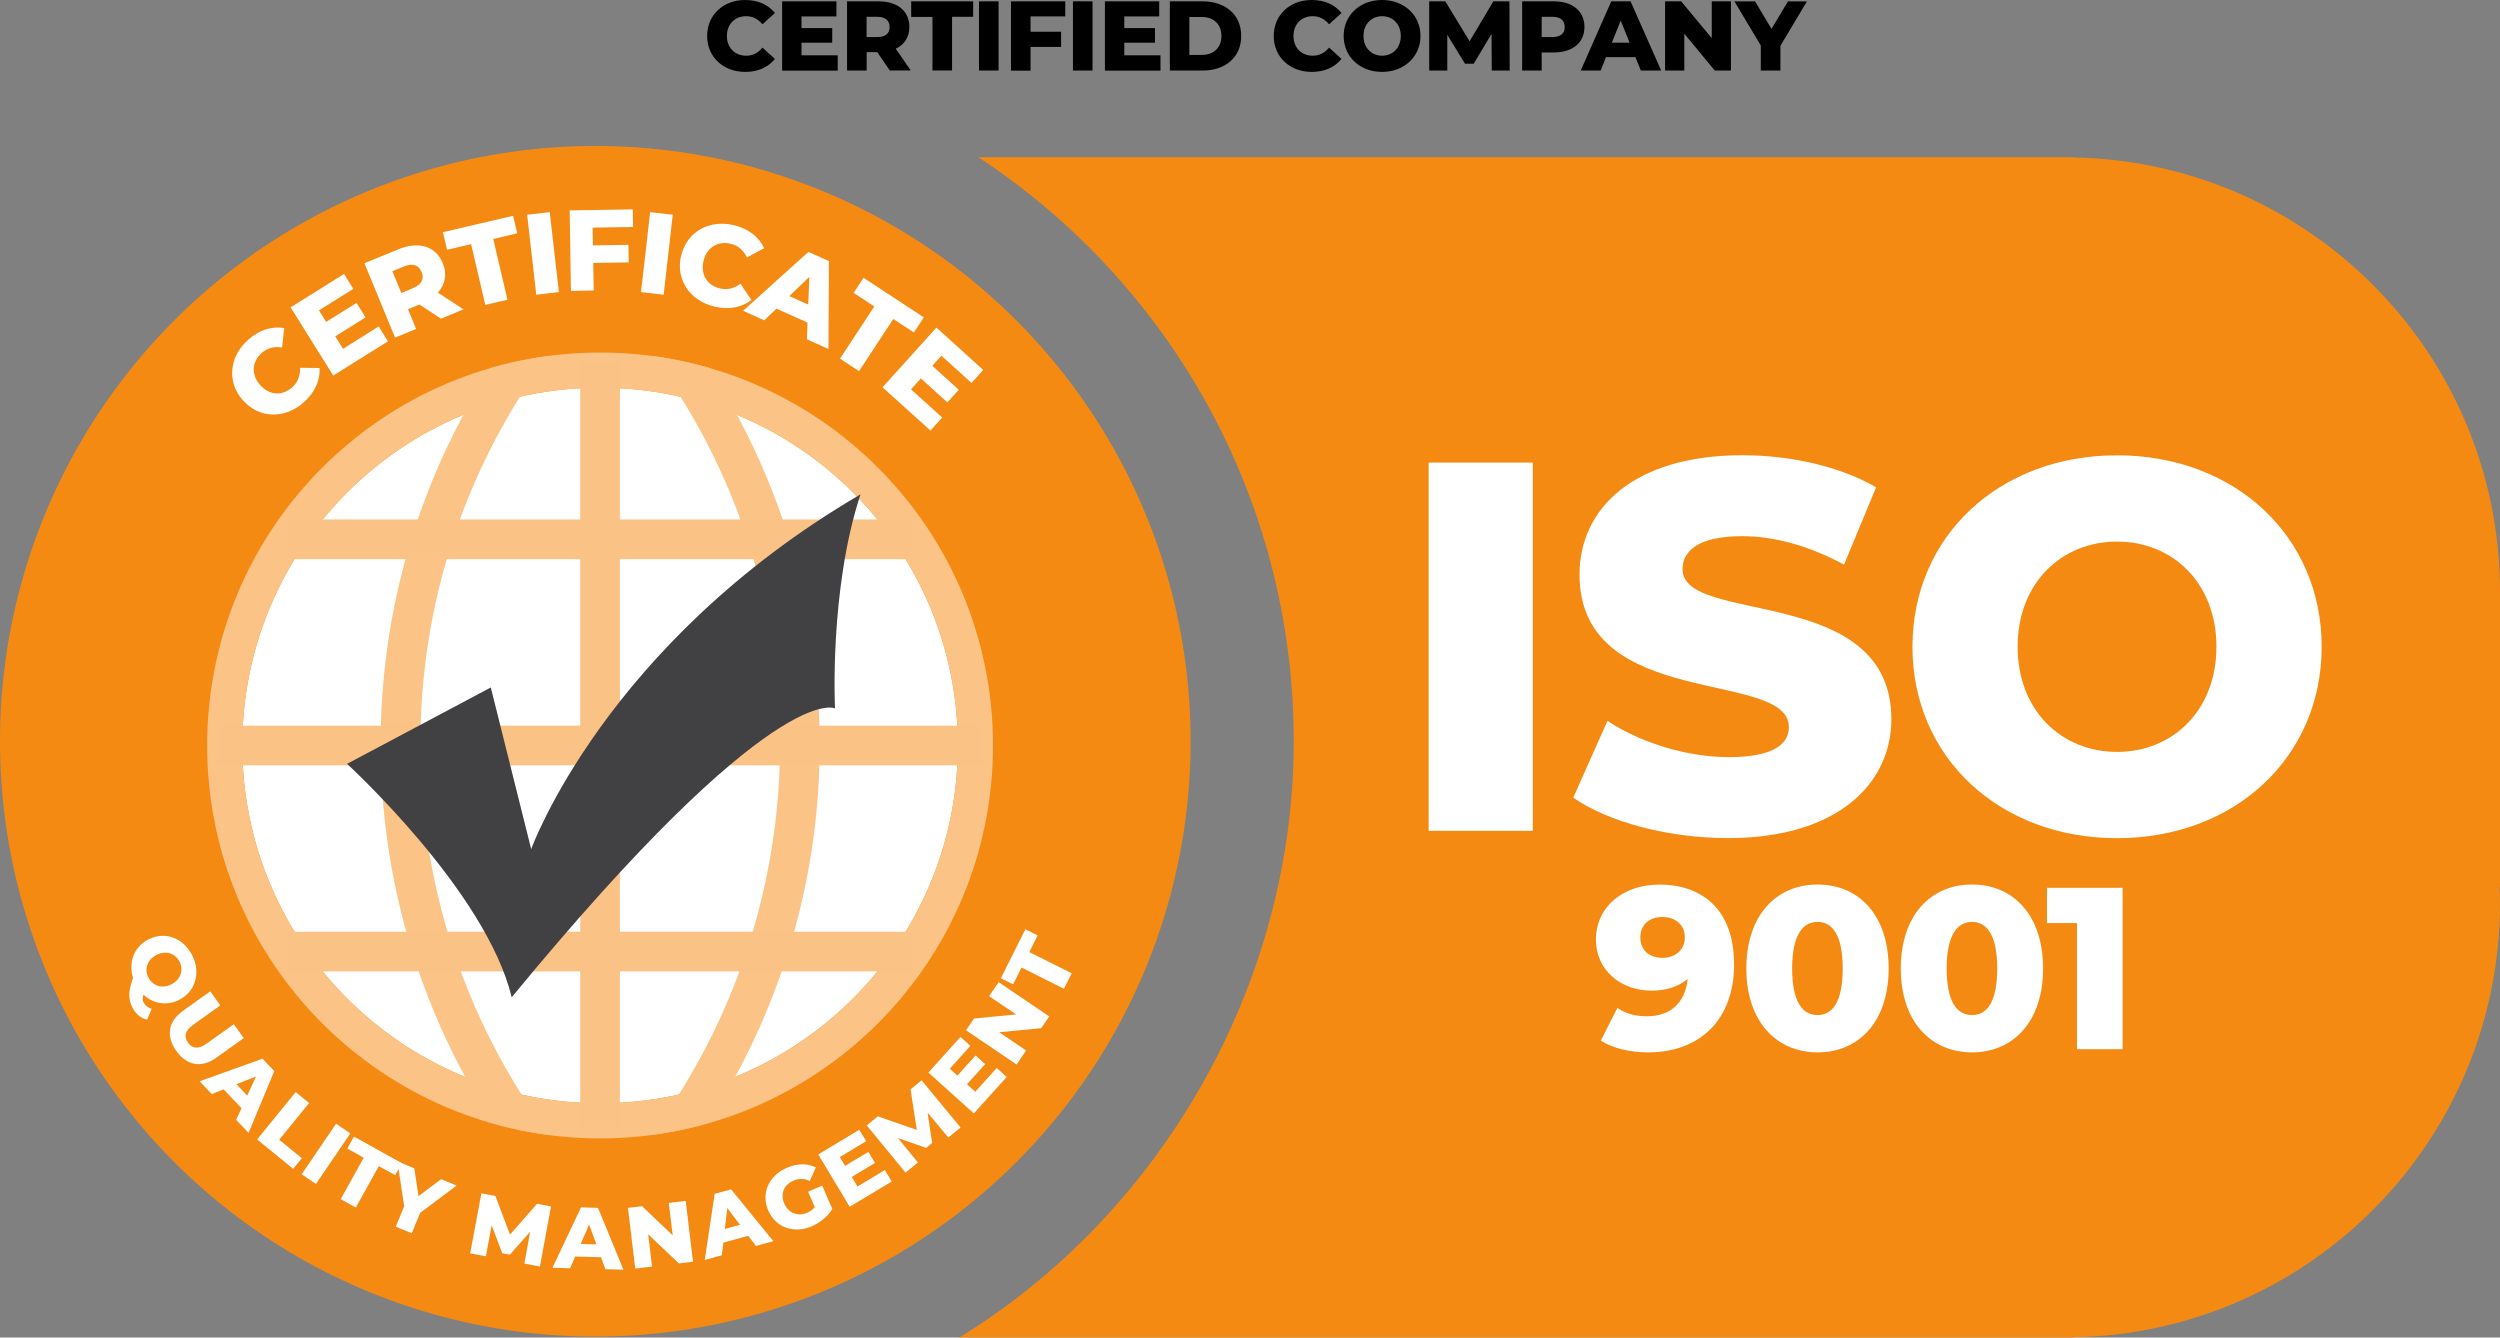
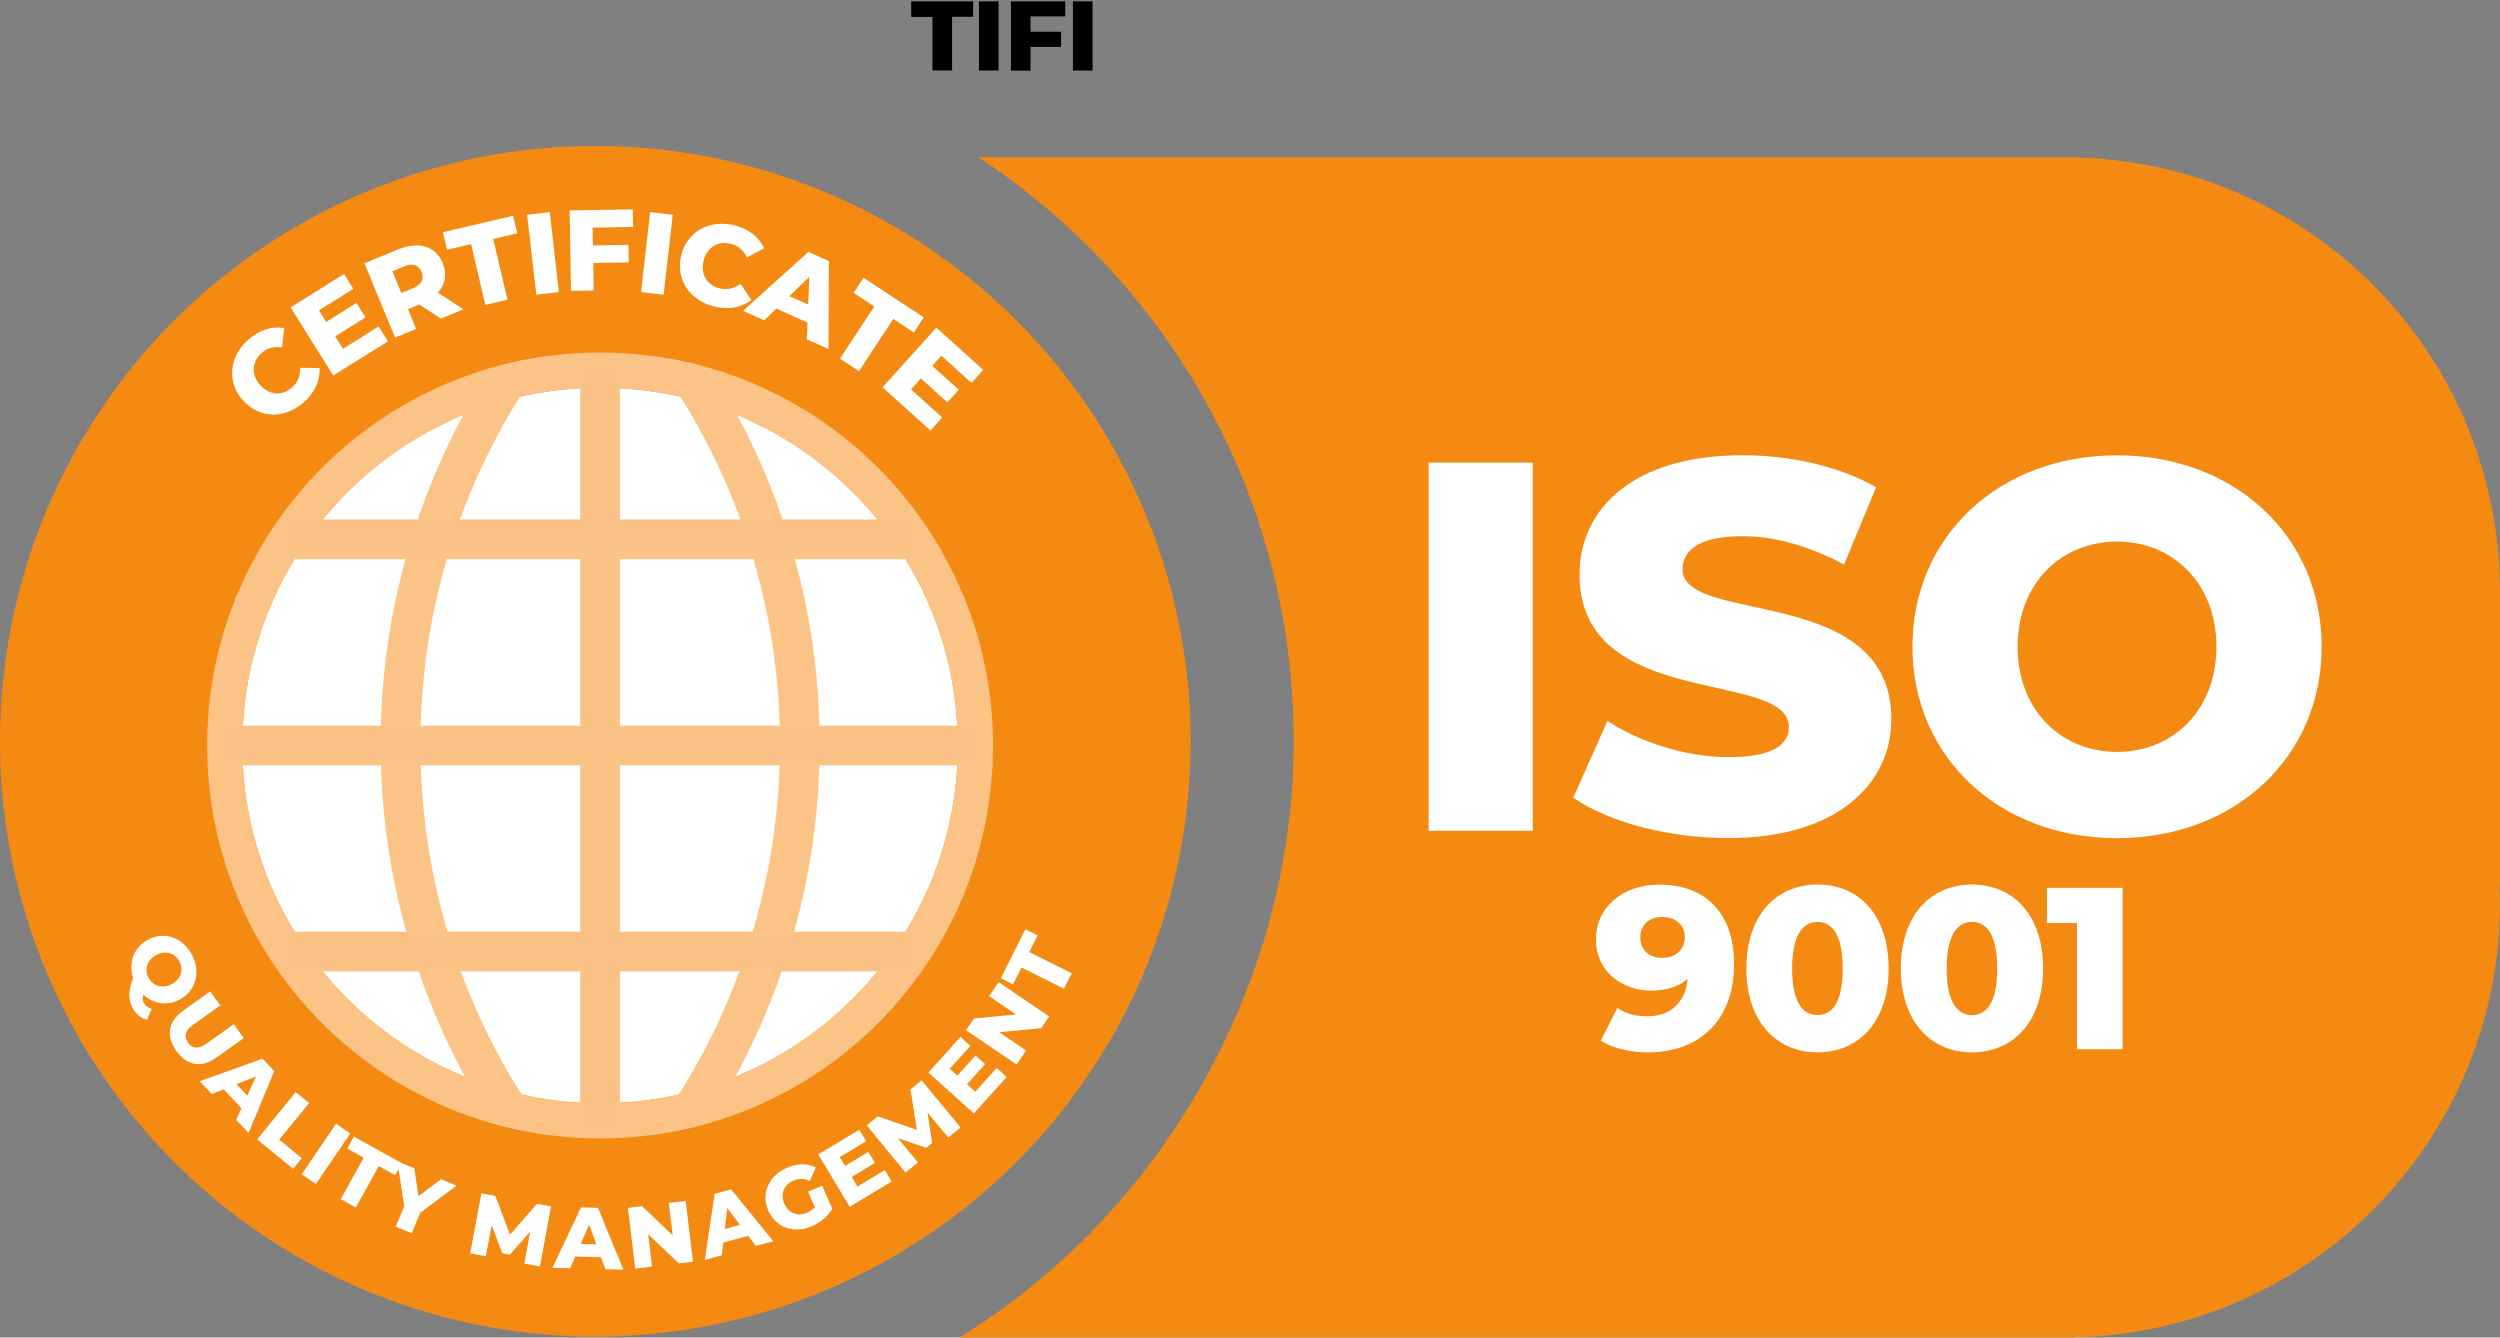
<svg xmlns="http://www.w3.org/2000/svg" viewBox="0 0 315 168.53">
  <rect x="0" y="0" width="315" height="168.53" fill="#808080" stroke="none" />
  <circle cx="75.01" cy="93.4" r="75.01" fill="#f48a12" />
  <g fill="#fff">
    <circle cx="75.61" cy="93.93" r="45.08" />
    <path d="M30.6 50.44c-2.04-2.31-1.73-5.51.68-7.64 1.4-1.24 2.98-1.73 4.53-1.46l-.27 2.44c-.99-.15-1.85.05-2.57.7-1.25 1.1-1.34 2.74-.19 4.04s2.79 1.4 4.03.29c.73-.64 1.03-1.48 1-2.47l2.46.03c.08 1.57-.6 3.08-1.99 4.32-2.41 2.13-5.62 2.06-7.66-.25zm17.11-9.31l1.17 1.88-6.89 4.31-5.37-8.59 6.73-4.21 1.17 1.88-4.33 2.71.91 1.45 3.82-2.39 1.14 1.82-3.82 2.39.98 1.57 4.49-2.81zm5.14-2.76l-1.44.59 1.02 2.49-2.65 1.09-3.86-9.37 4.28-1.76c2.56-1.05 4.71-.39 5.59 1.75.57 1.38.32 2.67-.62 3.71l3.23 2.11-2.84 1.17-2.72-1.79zm-1.94-4.8l-1.47.61 1.13 2.74 1.47-.61c1.1-.45 1.44-1.19 1.08-2.04-.36-.87-1.12-1.15-2.21-.7zm8.45-2.81l-3.03.71-.52-2.21 8.84-2.07.52 2.21-3.02.71 1.79 7.66-2.79.65-1.79-7.66zm7.06-3.7l2.85-.33 1.15 10.07-2.85.33-1.15-10.07zm8.25 1.63l.04 2.23 4.47-.07.04 2.21-4.47.07.06 3.47-2.87.05-.16-10.14 7.95-.13.04 2.22-5.08.08zm7.25-1.96l2.85.33-1.15 10.07-2.85-.33 1.15-10.07zm3.92 5.44c.73-2.99 3.55-4.55 6.67-3.79 1.81.45 3.11 1.46 3.77 2.89l-2.16 1.17c-.44-.9-1.09-1.49-2.04-1.72-1.62-.4-3.02.45-3.43 2.14s.43 3.09 2.05 3.48c.94.23 1.8 0 2.6-.58l1.38 2.04c-1.25.96-2.87 1.26-4.69.82-3.12-.77-4.89-3.45-4.16-6.44zm15.9 8.47l-3.91-1.75-1.53 1.47-2.67-1.2 8.23-7.42 2.58 1.15-.05 11.08-2.72-1.22.08-2.12zm.1-2.27l.14-3.49-2.52 2.43 2.38 1.07zm8.32.24l-2.6-1.71 1.25-1.9 7.59 4.99-1.25 1.9-2.59-1.7-4.32 6.57-2.4-1.57 4.32-6.57zm8.56 14l-1.48 1.64-6.04-5.45 6.79-7.52 5.9 5.33-1.48 1.64-3.79-3.43-1.15 1.27 3.34 3.02-1.44 1.59-3.34-3.02-1.24 1.38 3.93 3.55zM18.55 128.48c-.79-.17-1.44-.7-1.84-1.48-.57-1.12-.56-2.05.05-3.8-.61-1.96.14-3.92 1.95-4.84 2.06-1.05 4.39-.2 5.5 2 1.12 2.19.43 4.58-1.63 5.62-1.56.79-3.28.5-4.5-.65-.15.42-.13.71.02 1 .19.37.54.65 1.01.79l-.57 1.35zm.15-5.31c.53 1.04 1.72 1.46 2.9.85 1.19-.6 1.55-1.81 1.02-2.85s-1.72-1.46-2.9-.85c-1.19.6-1.55 1.81-1.02 2.85zm4.32 4.22l3.47-2.48 1.27 1.77-3.42 2.44c-1.07.77-1.18 1.52-.65 2.26.52.73 1.27.88 2.35.11l3.42-2.44 1.25 1.75-3.47 2.48c-1.87 1.33-3.7.99-5.02-.86s-1.06-3.69.81-5.03zm7.4 12.23l-2.24-2.36-1.5.59-1.53-1.61 7.93-2.84 1.48 1.56-3.24 7.78-1.56-1.64.67-1.47zm.73-1.57l1.11-2.42-2.47.98 1.36 1.44zm6.11-.45l1.69 1.38-3.77 4.63 2.85 2.32-1.09 1.34-4.54-3.7 4.86-5.97zm5.08 3.99l1.8 1.22-4.33 6.37-1.8-1.22 4.33-6.36zm3.49 4.28l-2.07-1.15.84-1.51 6.03 3.35-.84 1.51-2.06-1.14-2.9 5.22-1.9-1.06 2.9-5.22z" />
    <path d="M52.93 152.84l-1.05 2.55-2.01-.83 1.06-2.58-.86-5.65 2.13.87.53 3.52 2.85-2.14 1.95.8-4.6 3.45zm13.14 6.36l.73-4.01-2.56 2.9-.95-.18-1.34-3.52-.73 3.9-1.98-.37 1.42-7.56 1.76.33 1.84 4.87 3.41-3.88 1.76.33-1.4 7.57-1.97-.37zm9.67-.79l-3.26-.09-.65 1.48-2.22-.06 3.6-7.61 2.14.06 3.2 7.79-2.27-.06-.56-1.51zm-.59-1.62l-.92-2.49-1.06 2.44 1.98.05zm11.25-5.46l.92 7.65-1.78.21-3.87-3.67.49 4.07-2.12.25-.92-7.65 1.78-.21 3.86 3.67-.49-4.08 2.12-.25zm7.88 4.38l-3.14.86-.19 1.6-2.15.58 1.25-8.33 2.07-.56 5.32 6.53-2.19.6-.98-1.29zm-1.04-1.38l-1.6-2.12-.31 2.64 1.91-.52zm8.59-4.18l1.77-.76 1.27 2.93c-.56.94-1.55 1.74-2.58 2.19-2.25.97-4.56.16-5.49-1.99s.06-4.39 2.35-5.38c1.32-.57 2.59-.58 3.65-.04l-.77 1.7c-.72-.33-1.38-.34-2.06-.04-1.21.52-1.67 1.67-1.15 2.89.52 1.19 1.68 1.67 2.87 1.16.37-.16.7-.39.98-.7l-.84-1.94zm9.66-2.72l.87 1.44-5.3 3.18-3.96-6.59 5.17-3.11.87 1.44-3.33 2 .67 1.11 2.93-1.76.84 1.39-2.93 1.76.72 1.21 3.45-2.07zm7.99-4.11l-2.61-3.14.58 3.83-.75.62-3.56-1.23 2.52 3.07-1.56 1.28-4.89-5.95 1.39-1.14 4.92 1.71-.79-5.11 1.39-1.14 4.91 5.94-1.55 1.27zm6.11-8.75l1.25 1.13-4.14 4.59-5.72-5.15 4.04-4.49 1.25 1.13-2.6 2.88.96.87 2.29-2.54 1.21 1.09-2.29 2.54 1.05.94 2.69-2.99zm.24-10.82l6.37 4.32-1.01 1.48-5.3.51 3.4 2.3-1.2 1.77-6.37-4.32 1.01-1.48 5.3-.51-3.4-2.3 1.2-1.77zm2.88-1.83l-1.06 2.11-1.54-.77 3.09-6.17 1.54.77-1.05 2.1 5.34 2.67-.97 1.95-5.34-2.67z" />
  </g>
-   <path d="M89.1 4.53C89.1 1.88 91.13 0 93.89 0c1.61 0 2.9.58 3.75 1.64l-1.57 1.42c-.55-.66-1.22-1.02-2.05-1.02-1.43 0-2.43 1-2.43 2.49s1 2.49 2.43 2.49c.83 0 1.51-.36 2.05-1.02l1.57 1.42c-.85 1.06-2.14 1.64-3.75 1.64-2.76 0-4.79-1.88-4.79-4.53z" />
  <use href="#B" />
-   <path d="M110.54 6.57h-1.34v2.32h-2.47V.17h3.98c2.38 0 3.87 1.23 3.87 3.22 0 1.28-.62 2.23-1.71 2.75l1.88 2.74h-2.64l-1.58-2.32zm.02-4.45h-1.37v2.55h1.37c1.02 0 1.53-.47 1.53-1.27s-.51-1.28-1.53-1.28z" />
  <path d="M117.49 2.13h-2.68V.17h7.81v1.95h-2.66v6.76h-2.47V2.13zm5.86-1.96h2.47v8.72h-2.47V.17zm6.5 1.91V4h3.85v1.91h-3.85V8.9h-2.47V.17h6.84v1.9h-4.37zm5.34-1.91h2.47v8.72h-2.47V.17z" />
  <use href="#B" x="40.67" />
-   <path d="M147.4.17h4.12c2.89 0 4.87 1.68 4.87 4.36s-1.98 4.36-4.87 4.36h-4.12V.17zm4.02 6.75c1.48 0 2.48-.88 2.48-2.39s-1-2.39-2.48-2.39h-1.56v4.78h1.56zm9.07-2.39c0-2.65 2.03-4.53 4.79-4.53 1.61 0 2.9.58 3.75 1.64l-1.57 1.42c-.55-.66-1.22-1.02-2.05-1.02-1.43 0-2.43 1-2.43 2.49s1 2.49 2.43 2.49c.83 0 1.51-.36 2.05-1.02l1.57 1.42c-.85 1.06-2.14 1.64-3.75 1.64-2.76 0-4.79-1.88-4.79-4.53zm8.81 0c0-2.61 2.05-4.53 4.84-4.53s4.84 1.92 4.84 4.53-2.05 4.53-4.84 4.53-4.84-1.92-4.84-4.53zm7.2 0c0-1.51-1.03-2.49-2.35-2.49s-2.35.98-2.35 2.49 1.03 2.49 2.35 2.49 2.35-.98 2.35-2.49zm11.46 4.36l-.03-4.62-2.24 3.76h-1.1l-2.23-3.64v4.5h-2.28V.17h2.03l3.06 5.03 2.99-5.03h2.03l.03 8.72h-2.27zm11.68-5.49c0 1.98-1.49 3.21-3.87 3.21h-1.52v2.28h-2.46V.17h3.98c2.38 0 3.87 1.23 3.87 3.22zm-2.49 0c0-.81-.51-1.28-1.53-1.28h-1.37v2.55h1.37c1.02 0 1.53-.47 1.53-1.27zm8.9 3.8h-3.69l-.68 1.69h-2.51l3.85-8.72h2.43l3.86 8.72h-2.56l-.69-1.69zm-.72-1.82l-1.12-2.79-1.12 2.79h2.24zM218.1.17v8.72h-2.03l-3.85-4.64v4.64h-2.42V.17h2.03l3.85 4.64V.17h2.42zm6.23 5.59v3.13h-2.47V5.73L218.54.18h2.6l2.07 3.46 2.07-3.46h2.39l-3.34 5.59z" />
  <path d="M315 74.58c0-29.88-23.93-54.15-53.67-54.74v-.03H123.28c23.93 15.73 39.73 42.81 39.73 73.59s-16.87 59.67-42.15 75.13h140.47v-.03c29.74-.59 53.67-24.86 53.67-54.74 0-.66-.03-1.32-.05-1.97h.05V75.01h-.01c0-.15.01-.29.01-.43z" fill="#f48a12" />
  <path d="M180.01 58.29h13.12v46.39h-13.12V58.29zm18.22 42.22l4.31-9.68c4.11 2.72 9.94 4.57 15.31 4.57s7.55-1.52 7.55-3.78c0-7.36-26.38-1.99-26.38-19.22 0-8.28 6.76-15.04 20.54-15.04 6.03 0 12.26 1.39 16.83 4.04l-4.04 9.74c-4.44-2.39-8.81-3.58-12.86-3.58-5.5 0-7.49 1.86-7.49 4.17 0 7.09 26.31 1.79 26.31 18.89 0 8.08-6.76 14.98-20.54 14.98-7.62 0-15.18-2.05-19.55-5.1zm42.74-19.02c0-13.92 10.93-24.12 25.78-24.12s25.78 10.21 25.78 24.12-10.93 24.12-25.78 24.12-25.78-10.21-25.78-24.12zm38.3 0c0-8.02-5.5-13.25-12.52-13.25s-12.53 5.24-12.53 13.25 5.5 13.25 12.53 13.25 12.52-5.24 12.52-13.25zm-60.77 39.98c0 7.09-4.39 11.13-10.84 11.13-2.27 0-4.47-.52-5.96-1.48l2.09-4.12c1.16.81 2.44 1.05 3.75 1.05 2.88 0 4.79-1.63 5.11-4.71-1.13.96-2.64 1.48-4.56 1.48-3.83 0-7-2.53-7-6.42 0-4.24 3.54-6.94 7.96-6.94 5.72 0 9.44 3.43 9.44 10.02zm-6.21-3.37c0-1.51-1.1-2.56-2.85-2.56-1.63 0-2.76.99-2.76 2.59s1.13 2.56 2.79 2.56 2.82-1.05 2.82-2.59zm7.75 3.93c0-6.71 3.78-10.58 8.98-10.58s8.95 3.86 8.95 10.58-3.78 10.57-8.95 10.57-8.98-3.86-8.98-10.57zm12.14 0c0-4.27-1.34-5.87-3.17-5.87s-3.2 1.6-3.2 5.87 1.34 5.87 3.2 5.87 3.17-1.6 3.17-5.87zm7.32 0c0-6.71 3.78-10.58 8.98-10.58s8.95 3.86 8.95 10.58-3.78 10.57-8.95 10.57-8.98-3.86-8.98-10.57zm12.15 0c0-4.27-1.34-5.87-3.17-5.87s-3.2 1.6-3.2 5.87 1.34 5.87 3.2 5.87 3.17-1.6 3.17-5.87zm15.8-10.17v20.34h-5.75v-15.89h-3.78v-4.45h9.53z" fill="#fff" />
  <path d="M75.61 44.42c-27.34 0-49.51 22.16-49.51 49.51s22.16 49.51 49.51 49.51 49.51-22.16 49.51-49.51-22.16-49.51-49.51-49.51zm0 94.59c-24.9 0-45.08-20.18-45.08-45.08s20.18-45.08 45.08-45.08 45.08 20.18 45.08 45.08-20.18 45.08-45.08 45.08z" fill="#fbc386" />
  <path d="M73.11 45.83h5v96.18h-5z" fill="#fbc285" />
  <path d="M68.97 44.88c-2.43.33-4.8.83-7.1 1.49a87.42 87.42 0 0 0-13.91 47.42c0 17.45 5.2 34 14.14 47.76 2.3.65 4.67 1.14 7.1 1.46-10.19-13.78-16.23-30.8-16.23-49.22s5.96-35.19 16.01-48.91zM82.04 143a47.79 47.79 0 0 0 7.1-1.46 87.4 87.4 0 0 0 14.14-47.76c0-17.59-5.11-33.73-13.91-47.42-2.3-.66-4.68-1.17-7.1-1.49a82.44 82.44 0 0 1 16.01 48.91c0 18.28-6.04 35.44-16.23 49.22z" fill="#fbc386" />
  <path d="M36.2 65.45h78.83v5H36.2zm-8.68 25.98h96.18v5H27.52zm8.68 25.97h78.83v5H36.2z" fill="#fbc285" />
-   <path d="M43.74 96.24l18.1-9.62 5.09 20.37s9.27-25.84 41.49-44.7c-3.96 12.07-3.21 26.97-3.21 26.97s-7.54-3.96-40.74 36.4c-3.21-13.39-20.75-29.42-20.75-29.42z" fill="#414143" />
  <defs>
-     <path id="B" d="M105.55 6.99V8.9h-7V.17h6.84v1.9h-4.4v1.47h3.87v1.84h-3.87v1.59h4.56z" />
-   </defs>
+     </defs>
</svg>